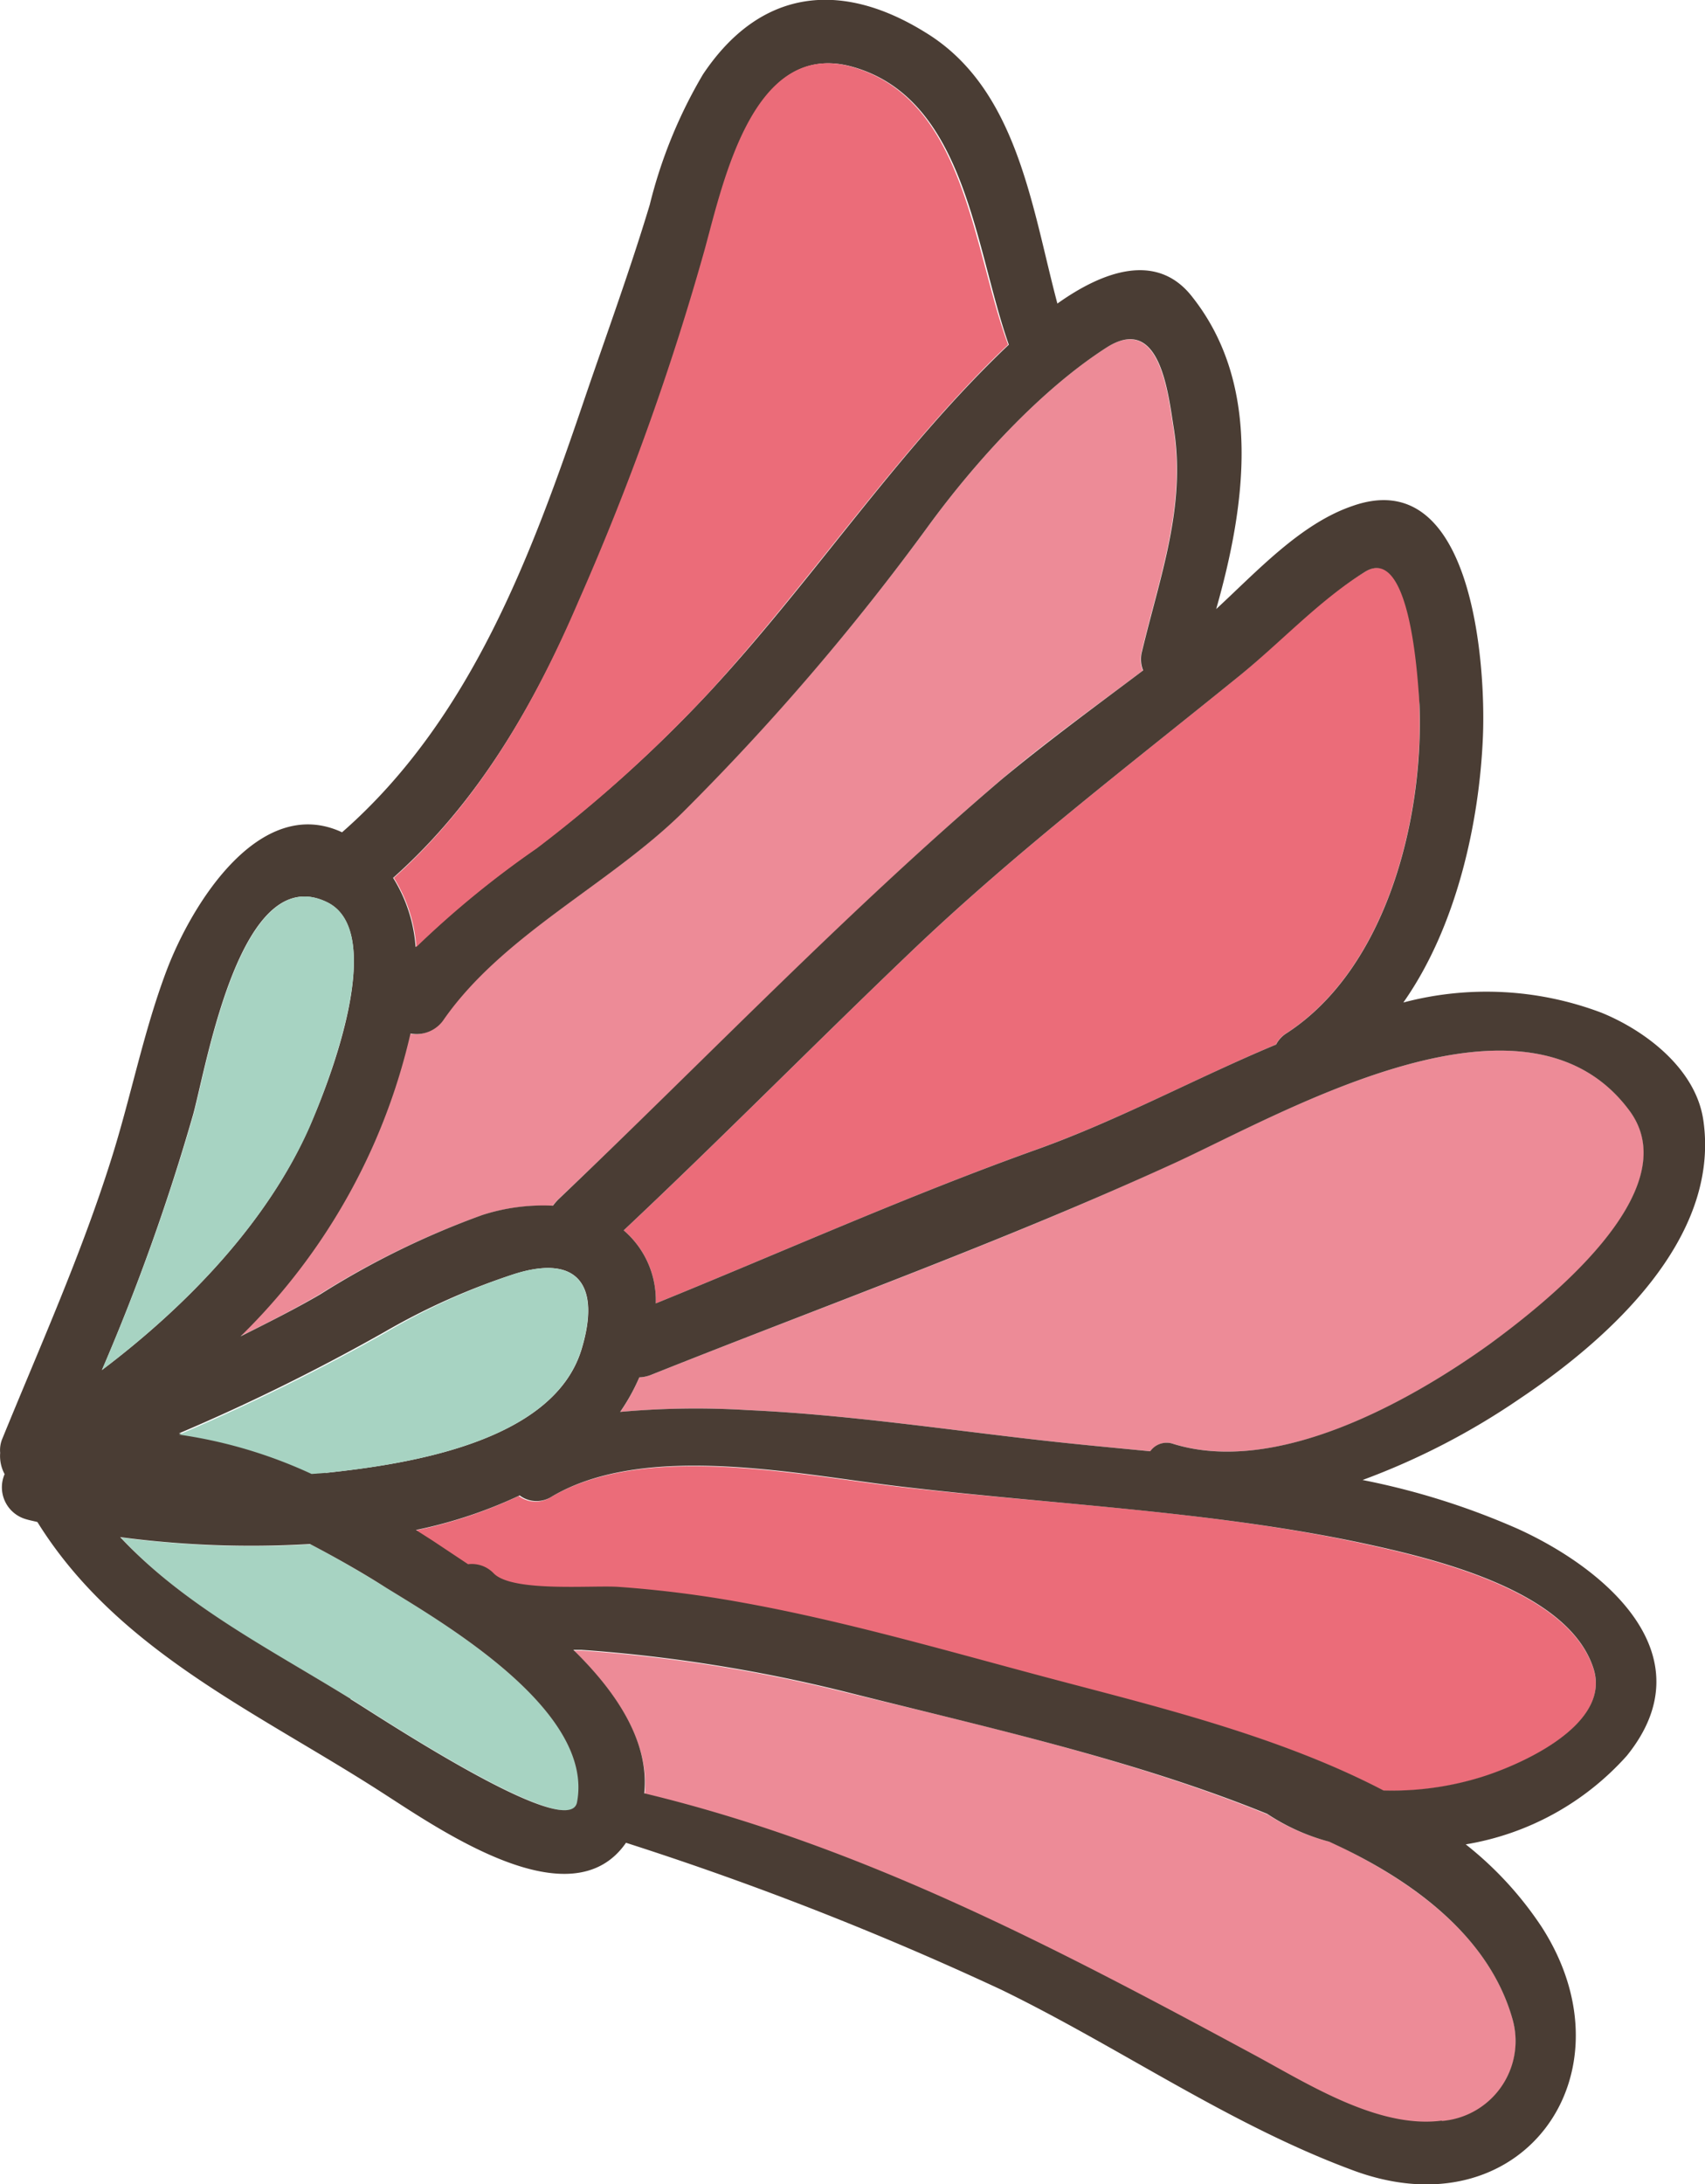
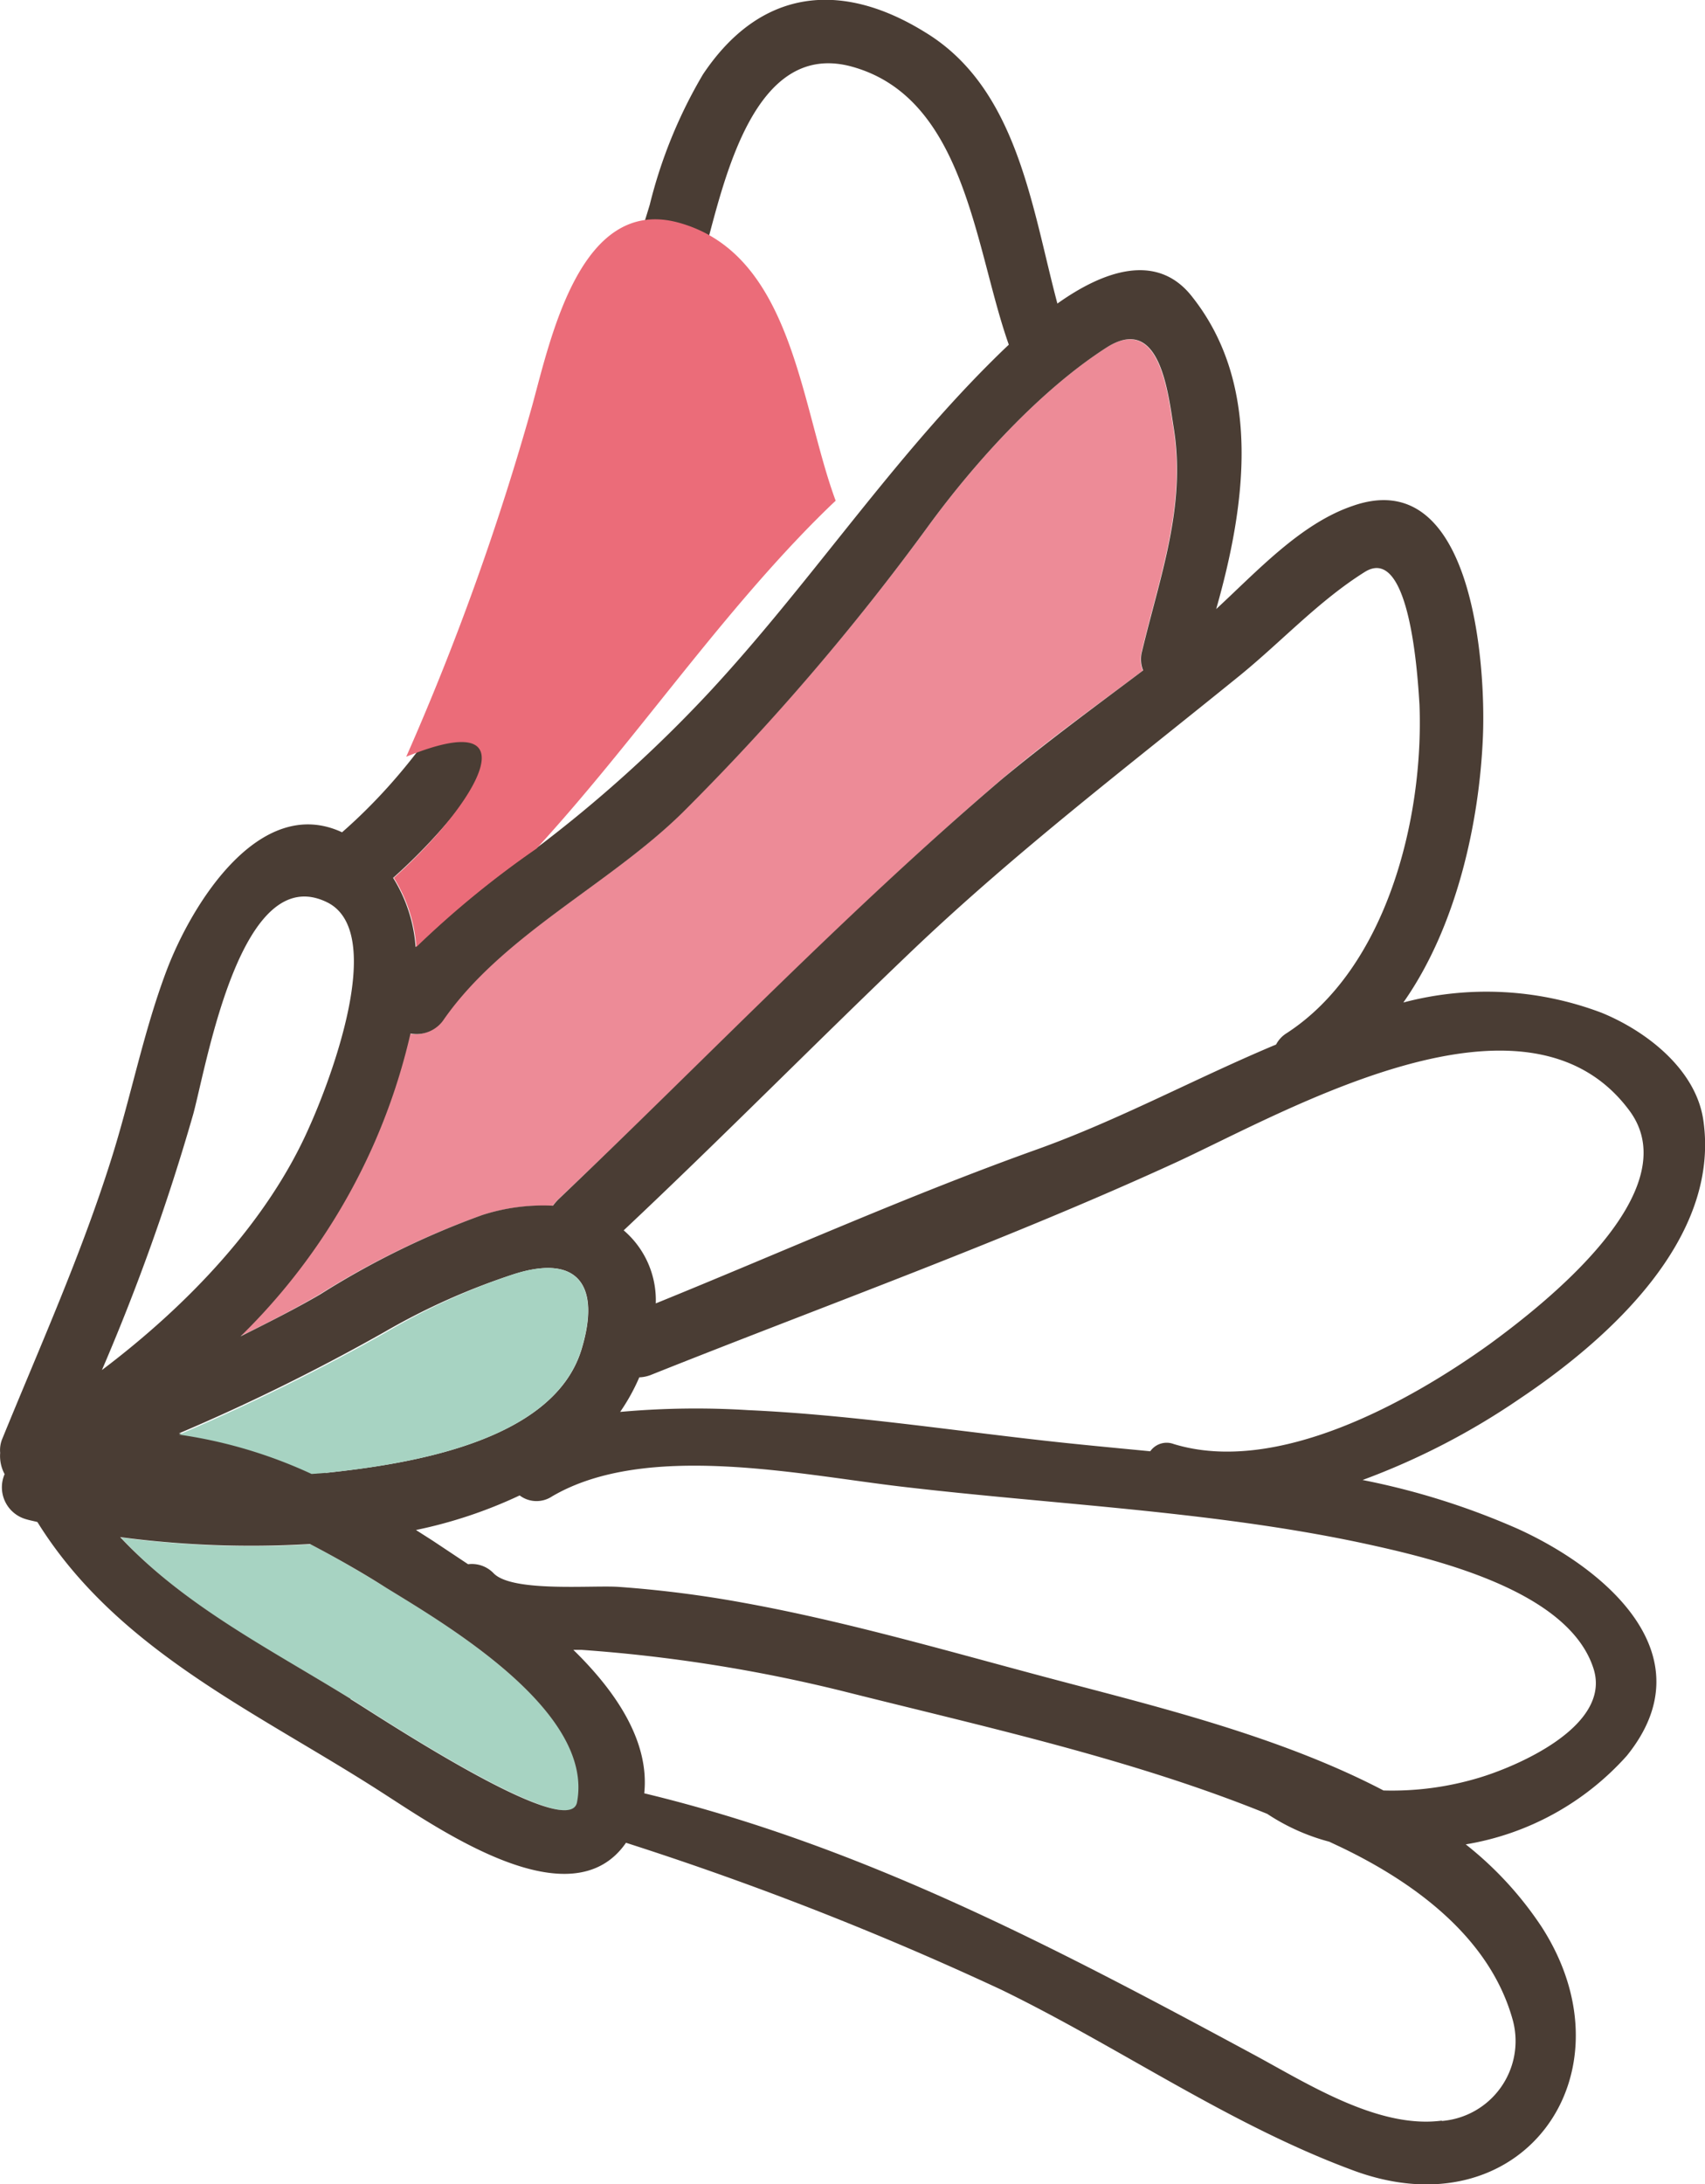
<svg xmlns="http://www.w3.org/2000/svg" viewBox="0 0 96.2 123.18">
  <defs>
    <style>.cls-1{fill:#ed8b97;}.cls-2{fill:#eb6c79;}.cls-3{fill:#a7d3c2;}.cls-4{fill:#4a3d34;}</style>
  </defs>
  <title>Ресурс 35</title>
  <g id="Слой_2" data-name="Слой 2">
    <g id="Слой_4" data-name="Слой 4">
-       <path class="cls-1" d="M75.7,104.19l-.68-.32a11.77,11.77,0,0,1-3.49-1.53c-7.66-3.11-16-5-23.94-6.92a86.76,86.76,0,0,0-14.75-2.33l-.46,0c2.44,2.41,4.27,5.21,4,8.09,12.32,3,23.17,8.73,34.3,14.69,3,1.63,7.08,4.25,10.7,3.77a4.52,4.52,0,0,0,4-5.63C84.13,109.31,79.86,106.24,75.7,104.19Z" />
-       <path class="cls-2" d="M31.09,84.43a1.58,1.58,0,0,1-1.82-.06,26.11,26.11,0,0,1-5.85,1.95l.94.6,2,1.33a1.7,1.7,0,0,1,1.45.52c1.09,1.08,5.61.65,7.07.76a64.51,64.51,0,0,1,6.94.88c6.1,1.09,12.06,2.86,18,4.44C65.47,96.33,72.32,98,78.06,101a17,17,0,0,0,5.3-.69c2.13-.62,7.56-2.9,6.56-6.15-1.4-4.5-9.22-6.28-13.19-7.14-8.43-1.81-17.32-2.18-25.86-3.15C45.1,83.21,36.39,81.31,31.09,84.43Z" />
-       <path class="cls-1" d="M36.71,77.55a2,2,0,0,1-.64.13A11.17,11.17,0,0,1,35,79.63a47.52,47.52,0,0,1,7.23-.1c5.53.25,11,1.08,16.52,1.7,2,.23,4.09.42,6.16.62a1.13,1.13,0,0,1,1.32-.41c5.83,1.78,13.25-2.35,17.81-5.62,3-2.16,11.3-8.63,7.9-13.19-5.81-7.82-19.25,0-25.56,2.9C56.73,70,46.58,73.61,36.71,77.55Z" />
-       <path class="cls-2" d="M35.19,69.39A5.18,5.18,0,0,1,37,73.51c7.17-2.91,14.25-6.09,21.54-8.7,4.62-1.66,8.93-4,13.45-5.9a1.63,1.63,0,0,1,.58-.63c5.66-3.66,7.76-12.13,7.51-18.54,0-1.41-.39-9.15-3.09-7.48s-4.66,3.87-7,5.8C63.69,43.18,57.36,48,51.46,53.62,46,58.83,40.69,64.22,35.19,69.39Z" />
      <path class="cls-3" d="M21.83,89.57c-1.34-.83-2.79-1.68-4.3-2.47a56.05,56.05,0,0,1-10.71-.39c3.59,3.88,8.32,6.26,13,9.12,1.2.73,12.38,8.16,12.82,5.82C33.55,96.61,25.37,91.74,21.83,89.57Z" />
      <path class="cls-1" d="M38.48,45.84C34.34,49.91,28.38,52.71,25,57.48a1.86,1.86,0,0,1-1.9.82,34.74,34.74,0,0,1-2,6.08,34.8,34.8,0,0,1-7.59,11c1.55-.75,3.06-1.53,4.5-2.37a46.86,46.86,0,0,1,9.17-4.47,11.2,11.2,0,0,1,4-.53,3.11,3.11,0,0,1,.3-.35c8.34-7.89,16.31-16.22,25-23.68,2.55-2.17,5.29-4.12,8-6.16a1.67,1.67,0,0,1-.07-1.05c1-4.24,2.5-8.17,1.8-12.59-.33-2.06-.78-6.47-3.78-4.58C58.69,22,55,26.08,52.39,29.65A135.75,135.75,0,0,1,38.48,45.84Z" />
      <path class="cls-4" d="M87,108.7a19.91,19.91,0,0,0-4.3-4.68,15.6,15.6,0,0,0,9.09-5c4.56-5.64-1.15-10.52-6.14-12.79a41.56,41.56,0,0,0-8.77-2.76,40.52,40.52,0,0,0,8.89-4.6c5-3.35,11.29-9,10.34-15.66-.4-2.89-3.22-5.06-5.74-6.09a18.34,18.34,0,0,0-11.19-.58c3-4.26,4.29-10.14,4.49-15,.17-4.12-.59-15.41-7.37-13-2.93,1-5.39,3.7-7.68,5.81,1.66-5.84,2.6-12.59-1.33-17.58-2-2.61-5.07-1.47-7.63.35C58.21,11.67,57.4,5,52.23,1.84c-4.82-3-9.36-2.45-12.57,2.36a27.24,27.24,0,0,0-3,7.35c-1.1,3.65-2.41,7.23-3.64,10.83C30,31.29,26.57,40.58,19.3,46.94c-4.6-2.14-8.44,3.93-9.91,7.82-1.3,3.45-2,7.1-3.11,10.61-1.7,5.4-4,10.51-6.14,15.75a1.66,1.66,0,0,0-.13.82,2.17,2.17,0,0,0,.25,1.2,1.87,1.87,0,0,0,1.17,2.53c.22.07.45.11.68.17,4.53,7.29,12.43,10.73,19.48,15.28,3.36,2.16,10.67,7.23,13.73,2.81a180.49,180.49,0,0,1,21.18,8.29c6.66,3.24,12.79,7.56,19.75,10.15C85.82,126,92.32,117,87,108.7ZM76.73,87c4,.86,11.79,2.64,13.19,7.14,1,3.25-4.43,5.53-6.56,6.15a17,17,0,0,1-5.3.69c-5.74-3-12.59-4.68-18.19-6.16-6-1.58-11.95-3.35-18-4.44a64.51,64.51,0,0,0-6.94-.88c-1.46-.11-6,.32-7.07-.76a1.7,1.7,0,0,0-1.45-.52l-2-1.33-.94-.6a26.11,26.11,0,0,0,5.85-1.95,1.58,1.58,0,0,0,1.82.06c5.3-3.12,14-1.22,19.78-.55C59.41,84.85,68.3,85.22,76.73,87Zm-58.36-4-.79.06a26.75,26.75,0,0,0-7.48-2.22,115.18,115.18,0,0,0,11.63-5.74A38,38,0,0,1,29,71.86c3.68-1.17,4.89.71,3.81,4.25C31.2,81.38,22.88,82.59,18.37,83.07ZM91.93,62.63c3.4,4.56-4.9,11-7.9,13.19-4.56,3.27-12,7.4-17.81,5.62a1.13,1.13,0,0,0-1.32.41c-2.07-.2-4.13-.39-6.16-.62-5.5-.62-11-1.45-16.52-1.7a47.52,47.52,0,0,0-7.23.1,11.17,11.17,0,0,0,1.08-1.95,2,2,0,0,0,.64-.13c9.87-3.94,20-7.57,29.66-12C72.68,62.63,86.12,54.81,91.93,62.63ZM70,38.06c2.36-1.93,4.42-4.18,7-5.8s3,6.07,3.09,7.48c.25,6.41-1.85,14.88-7.51,18.54a1.63,1.63,0,0,0-.58.63c-4.52,1.89-8.83,4.24-13.45,5.9C51.25,67.42,44.17,70.6,37,73.51a5.18,5.18,0,0,0-1.81-4.12C40.69,64.22,46,58.83,51.46,53.62,57.36,48,63.69,43.18,70,38.06ZM62.45,19.59c3-1.89,3.45,2.52,3.78,4.58.7,4.42-.79,8.35-1.8,12.59a1.67,1.67,0,0,0,.07,1.05c-2.66,2-5.4,4-8,6.16-8.74,7.46-16.71,15.79-25,23.68a3.11,3.11,0,0,0-.3.35,11.2,11.2,0,0,0-4,.53A46.86,46.86,0,0,0,18.07,73c-1.44.84-3,1.62-4.5,2.37a34.8,34.8,0,0,0,7.59-11,34.74,34.74,0,0,0,2-6.08,1.86,1.86,0,0,0,1.9-.82c3.35-4.77,9.31-7.57,13.45-11.64A135.75,135.75,0,0,0,52.39,29.65C55,26.08,58.69,22,62.45,19.59ZM32.69,33.88A148.41,148.41,0,0,0,39.8,14.07c1.07-3.91,2.75-11.83,8.27-10.31C54.5,5.54,55,14.05,56.92,19.44c-.46.43-.87.84-1.2,1.17C50,26.36,45.54,33.1,40,39.06a76.23,76.23,0,0,1-9.77,8.8,53.81,53.81,0,0,0-6.78,5.55,8.49,8.49,0,0,0-1.27-3.9C27,45.23,30.14,39.74,32.69,33.88ZM10.91,62.81c.78-2.91,2.7-14.31,7.55-11.92,3.44,1.7.06,10.3-1,12.65C15.12,68.88,10.61,73.6,5.75,77.27A120.54,120.54,0,0,0,10.91,62.81Zm8.87,33c-4.64-2.86-9.37-5.24-13-9.12a56.05,56.05,0,0,0,10.71.39c1.51.79,3,1.64,4.3,2.47,3.54,2.17,11.72,7,10.77,12.08C32.16,104,21,96.56,19.78,95.83Zm61.57,23.79c-3.62.48-7.66-2.14-10.7-3.77-11.13-6-22-11.73-34.3-14.69.3-2.88-1.53-5.68-4-8.09l.46,0a86.76,86.76,0,0,1,14.75,2.33c7.94,2,16.28,3.81,23.94,6.92A11.77,11.77,0,0,0,75,103.87l.68.32c4.16,2,8.43,5.12,9.69,9.8A4.52,4.52,0,0,1,81.35,119.62Z" />
      <path class="cls-3" d="M32.8,76.11c1.08-3.54-.13-5.42-3.81-4.25a38,38,0,0,0-7.26,3.31A115.18,115.18,0,0,1,10.1,80.91a26.75,26.75,0,0,1,7.48,2.22l.79-.06C22.88,82.59,31.2,81.38,32.8,76.11Z" />
-       <path class="cls-2" d="M23.49,53.41a53.81,53.81,0,0,1,6.78-5.55A76.23,76.23,0,0,0,40,39.06c5.5-6,10-12.7,15.68-18.45.33-.33.74-.74,1.2-1.17-2-5.39-2.42-13.9-8.85-15.68-5.52-1.52-7.2,6.4-8.27,10.31a148.41,148.41,0,0,1-7.11,19.81C30.14,39.74,27,45.23,22.22,49.51A8.49,8.49,0,0,1,23.49,53.41Z" />
-       <path class="cls-3" d="M17.48,63.54c1-2.35,4.42-10.95,1-12.65-4.85-2.39-6.77,9-7.55,11.92A120.54,120.54,0,0,1,5.75,77.27C10.61,73.6,15.12,68.88,17.48,63.54Z" />
+       <path class="cls-2" d="M23.49,53.41a53.81,53.81,0,0,1,6.78-5.55c5.5-6,10-12.7,15.68-18.45.33-.33.74-.74,1.2-1.17-2-5.39-2.42-13.9-8.85-15.68-5.52-1.52-7.2,6.4-8.27,10.31a148.41,148.41,0,0,1-7.11,19.81C30.14,39.74,27,45.23,22.22,49.51A8.49,8.49,0,0,1,23.49,53.41Z" />
    </g>
  </g>
</svg>